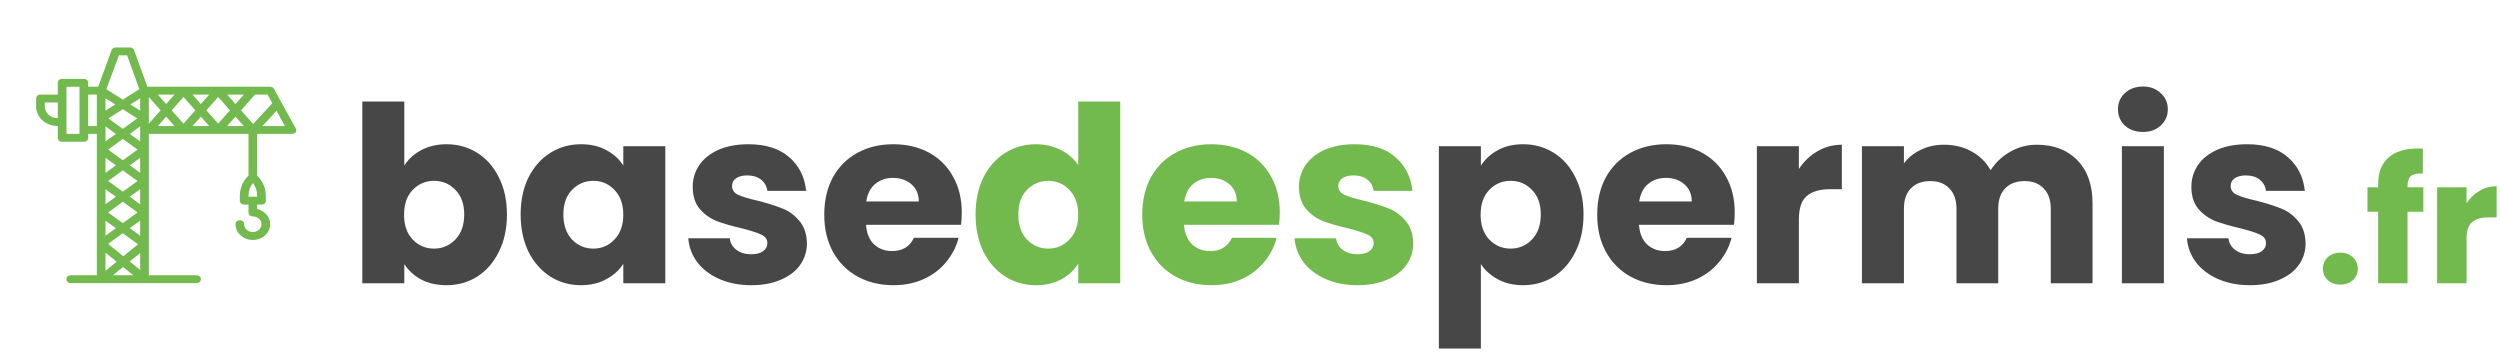
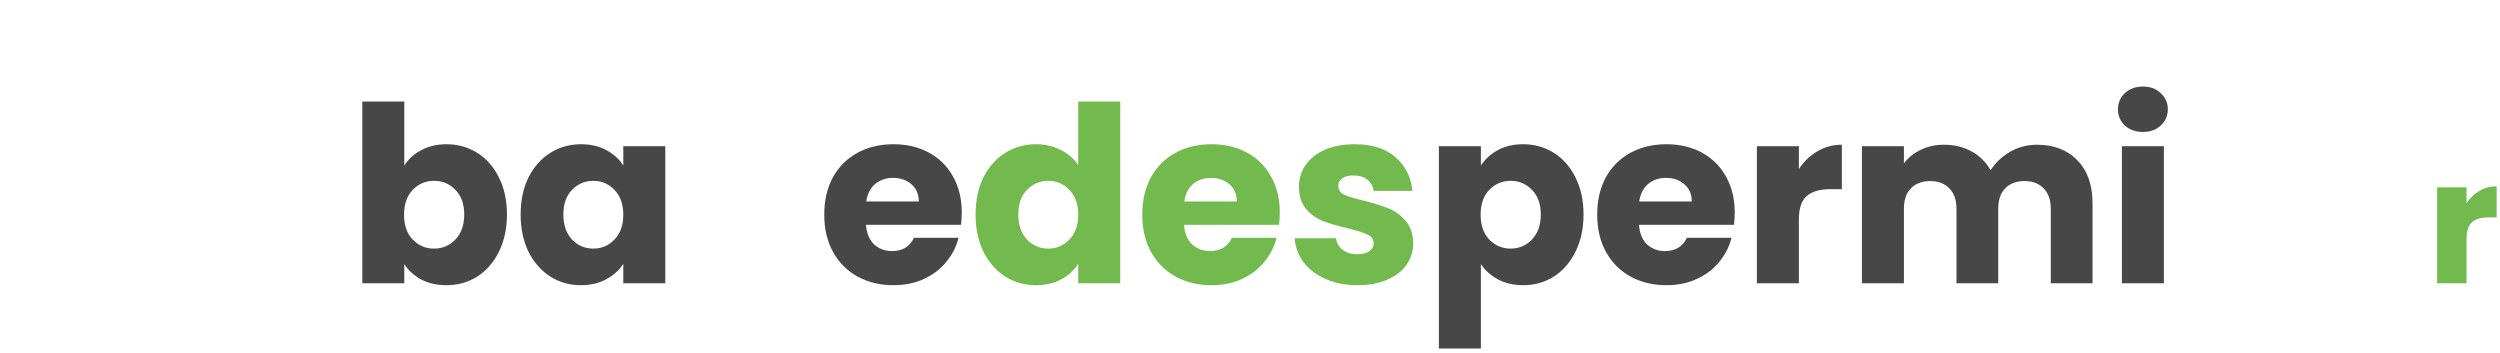
<svg xmlns="http://www.w3.org/2000/svg" width="3054" height="431" viewBox="0 0 3054 431" fill="none">
-   <path d="M361.279 156.845L334.808 108.862C333.749 106.942 332.161 105.983 330.044 105.983H182.538C182.186 105.952 181.829 105.953 181.475 105.983H180.058L163.81 61.359C163.281 59.44 161.163 58 159.045 58H141.575C138.928 58 136.81 59.44 136.281 61.359L120.034 105.983H107.693V101.185C107.693 98.306 105.576 96.386 102.399 96.386H75.929C72.752 96.386 70.635 98.306 70.635 101.185V115.579H49.458C46.282 115.579 44.165 117.499 44.165 120.377V129.974C44.165 143.409 55.811 153.966 70.635 153.966V168.361C70.635 171.24 72.752 173.159 75.929 173.159H102.399C105.576 173.159 107.693 171.24 107.693 168.361V163.563H118.282V336.301H86.517C83.341 336.301 81.223 338.22 81.223 341.099C81.223 343.978 83.341 345.897 86.517 345.897H123.575H176.516H240.044C243.221 345.897 245.338 343.978 245.338 341.099C245.338 338.22 243.221 336.301 240.044 336.301H181.81V163.563H303.573V214.42C296.659 221.033 292.985 229.995 292.985 239.376V245.134C292.985 248.013 295.102 249.932 298.279 249.932H303.573V259.528C303.573 262.407 305.69 264.326 308.866 264.326C314.69 264.326 319.455 268.645 319.455 273.923C319.455 279.202 314.69 283.52 308.866 283.52C303.043 283.52 298.278 279.202 298.278 273.923C298.278 271.044 296.161 269.125 292.984 269.125C289.808 269.125 287.69 271.044 287.69 273.923C287.69 284.479 297.22 293.116 308.866 293.116C320.513 293.116 330.042 284.479 330.042 273.923C330.042 265.023 323.267 257.486 314.16 255.342V249.932H319.454C322.631 249.932 324.748 248.013 324.748 245.134V239.376C324.748 229.995 321.073 221.448 314.16 214.506V163.563H356.512C358.63 163.563 360.218 162.603 361.277 161.643C361.808 160.203 362.337 158.284 361.279 156.845ZM332.656 126.071L309.219 151.485L294.468 134.772L311.409 115.579H326.867L332.656 126.071ZM140.819 127.575L128.869 135.156V119.994L140.819 127.575ZM277.526 115.579H297.856L287.691 127.095L277.526 115.579ZM280.915 134.772L266.515 151.087L252.115 134.773L266.515 118.459L280.915 134.772ZM245.339 127.095L235.174 115.579H255.504L245.339 127.095ZM238.562 134.772L224.162 151.086L209.762 134.772L224.162 118.458L238.562 134.772ZM202.986 127.095L192.822 115.579H213.151L202.986 127.095ZM171.222 135.156L159.272 127.575L171.222 119.993V135.156ZM167.693 144.625L150.046 157.42L132.399 144.624L150.046 133.428L167.693 144.625ZM128.869 158.764V154.349L141.575 163.562L128.869 172.775V158.764ZM158.516 278.721L171.222 269.508V287.933L158.516 278.721ZM168.575 298.394L150.604 313.071L132.046 297.914L150.005 284.893L168.575 298.394ZM171.222 231.122V249.548L158.516 240.335L171.222 231.122ZM150.046 234.193L132.046 221.141L150.046 208.09L168.046 221.141L150.046 234.193ZM168.046 259.528L150.046 272.579L132.046 259.528L150.046 246.476L168.046 259.528ZM171.222 211.161L158.516 201.948L171.222 192.736V211.161ZM150.046 195.806L132.046 182.755L150.046 169.703L168.046 182.755L150.046 195.806ZM141.575 201.948L128.869 211.161V192.736L141.575 201.948ZM141.575 240.335L128.869 249.548V231.122L141.575 240.335ZM141.546 278.742L128.869 287.934V269.526L141.546 278.742ZM142.473 319.711L128.869 330.822V308.614L142.473 319.711ZM150.34 326.128L162.811 336.301H137.869L150.34 326.128ZM158.471 319.495L171.222 309.094V329.91L158.471 319.495ZM171.222 158.764V172.775L158.516 163.562L171.222 154.349V158.764ZM181.81 145.494C182.138 144.575 182.129 143.656 181.81 142.823V118.458L196.21 134.772L181.81 151.086V145.494ZM213.151 153.966H192.822L202.986 142.45L213.151 153.966ZM245.339 142.45L255.504 153.966H235.174L245.339 142.45ZM287.691 142.45L297.856 153.966H277.526L287.691 142.45ZM145.281 67.597H155.34L170.21 108.929L150.046 121.722L129.909 108.946L145.281 67.597ZM54.753 129.974V125.176H70.635V144.369C61.635 144.369 54.753 138.131 54.753 129.974ZM97.105 163.562H81.223V149.167V120.377V105.983H97.105V110.781V158.763V163.562ZM107.693 153.966V115.579H118.282V153.966H107.693ZM314.162 240.335H303.573V239.375C303.573 233.617 305.161 228.339 308.867 223.541C312.573 228.339 314.161 233.617 314.161 239.375V240.335H314.162ZM320.625 153.966L337.781 135.362L348.043 153.966H320.625Z" fill="#72B94E" />
  <path d="M3013.14 248.35C3017.34 241.91 3022.59 236.87 3028.89 233.23C3035.19 229.45 3042.19 227.56 3049.89 227.56V265.57H3040.02C3031.06 265.57 3024.34 267.53 3019.86 271.45C3015.38 275.23 3013.14 281.95 3013.14 291.61V346H2977.23V228.82H3013.14V248.35Z" fill="#72B94E" />
-   <path d="M2960.36 258.64H2941.04V346H2905.13V258.64H2892.11V228.82H2905.13V225.46C2905.13 211.04 2909.26 200.12 2917.52 192.7C2925.78 185.14 2937.89 181.36 2953.85 181.36C2956.51 181.36 2958.47 181.43 2959.73 181.57V212.02C2952.87 211.6 2948.04 212.58 2945.24 214.96C2942.44 217.34 2941.04 221.61 2941.04 227.77V228.82H2960.36V258.64Z" fill="#72B94E" />
-   <path d="M2859.09 347.68C2852.79 347.68 2847.61 345.86 2843.55 342.22C2839.63 338.44 2837.67 333.82 2837.67 328.36C2837.67 322.76 2839.63 318.07 2843.55 314.29C2847.61 310.51 2852.79 308.62 2859.09 308.62C2865.25 308.62 2870.29 310.51 2874.21 314.29C2878.27 318.07 2880.3 322.76 2880.3 328.36C2880.3 333.82 2878.27 338.44 2874.21 342.22C2870.29 345.86 2865.25 347.68 2859.09 347.68Z" fill="#72B94E" />
-   <path d="M2748.69 348.4C2734.09 348.4 2721.09 345.9 2709.69 340.9C2698.29 335.9 2689.29 329.1 2682.69 320.5C2676.09 311.7 2672.39 301.9 2671.59 291.1H2722.29C2722.89 296.9 2725.59 301.6 2730.39 305.2C2735.19 308.8 2741.09 310.6 2748.09 310.6C2754.49 310.6 2759.39 309.4 2762.79 307C2766.39 304.4 2768.19 301.1 2768.19 297.1C2768.19 292.3 2765.69 288.8 2760.69 286.6C2755.69 284.2 2747.59 281.6 2736.39 278.8C2724.39 276 2714.39 273.1 2706.39 270.1C2698.39 266.9 2691.49 262 2685.69 255.4C2679.89 248.6 2676.99 239.5 2676.99 228.1C2676.99 218.5 2679.59 209.8 2684.79 202C2690.19 194 2697.99 187.7 2708.19 183.1C2718.59 178.5 2730.89 176.2 2745.09 176.2C2766.09 176.2 2782.59 181.4 2794.59 191.8C2806.79 202.2 2813.79 216 2815.59 233.2H2768.19C2767.39 227.4 2764.79 222.8 2760.39 219.4C2756.19 216 2750.59 214.3 2743.59 214.3C2737.59 214.3 2732.99 215.5 2729.79 217.9C2726.59 220.1 2724.99 223.2 2724.99 227.2C2724.99 232 2727.49 235.6 2732.49 238C2737.69 240.4 2745.69 242.8 2756.49 245.2C2768.89 248.4 2778.99 251.6 2786.79 254.8C2794.59 257.8 2801.39 262.8 2807.19 269.8C2813.19 276.6 2816.29 285.8 2816.49 297.4C2816.49 307.2 2813.69 316 2808.09 323.8C2802.69 331.4 2794.79 337.4 2784.39 341.8C2774.19 346.2 2762.29 348.4 2748.69 348.4Z" fill="#474747" />
  <path d="M2617.91 161.2C2608.91 161.2 2601.51 158.6 2595.71 153.4C2590.11 148 2587.31 141.4 2587.31 133.6C2587.31 125.6 2590.11 119 2595.71 113.8C2601.51 108.4 2608.91 105.7 2617.91 105.7C2626.71 105.7 2633.91 108.4 2639.51 113.8C2645.31 119 2648.21 125.6 2648.21 133.6C2648.21 141.4 2645.31 148 2639.51 153.4C2633.91 158.6 2626.71 161.2 2617.91 161.2ZM2643.41 178.6V346H2592.11V178.6H2643.41Z" fill="#474747" />
  <path d="M2488.13 176.8C2508.93 176.8 2525.43 183.1 2537.63 195.7C2550.03 208.3 2556.23 225.8 2556.23 248.2V346H2505.23V255.1C2505.23 244.3 2502.33 236 2496.53 230.2C2490.93 224.2 2483.13 221.2 2473.13 221.2C2463.13 221.2 2455.23 224.2 2449.43 230.2C2443.83 236 2441.03 244.3 2441.03 255.1V346H2390.03V255.1C2390.03 244.3 2387.13 236 2381.33 230.2C2375.73 224.2 2367.93 221.2 2357.93 221.2C2347.93 221.2 2340.03 224.2 2334.23 230.2C2328.63 236 2325.83 244.3 2325.83 255.1V346H2274.53V178.6H2325.83V199.6C2331.03 192.6 2337.83 187.1 2346.23 183.1C2354.63 178.9 2364.13 176.8 2374.73 176.8C2387.33 176.8 2398.53 179.5 2408.33 184.9C2418.33 190.3 2426.13 198 2431.73 208C2437.53 198.8 2445.43 191.3 2455.43 185.5C2465.43 179.7 2476.33 176.8 2488.13 176.8Z" fill="#474747" />
  <path d="M2197.51 206.5C2203.51 197.3 2211.01 190.1 2220.01 184.9C2229.01 179.5 2239.01 176.8 2250.01 176.8V231.1H2235.91C2223.11 231.1 2213.51 233.9 2207.11 239.5C2200.71 244.9 2197.51 254.5 2197.51 268.3V346H2146.21V178.6H2197.51V206.5Z" fill="#474747" />
  <path d="M2119.15 259.6C2119.15 264.4 2118.85 269.4 2118.25 274.6H2002.15C2002.95 285 2006.25 293 2012.05 298.6C2018.05 304 2025.35 306.7 2033.95 306.7C2046.75 306.7 2055.65 301.3 2060.65 290.5H2115.25C2112.45 301.5 2107.35 311.4 2099.95 320.2C2092.75 329 2083.65 335.9 2072.65 340.9C2061.65 345.9 2049.35 348.4 2035.75 348.4C2019.35 348.4 2004.75 344.9 1991.95 337.9C1979.15 330.9 1969.15 320.9 1961.95 307.9C1954.75 294.9 1951.15 279.7 1951.15 262.3C1951.15 244.9 1954.65 229.7 1961.65 216.7C1968.85 203.7 1978.85 193.7 1991.65 186.7C2004.45 179.7 2019.15 176.2 2035.75 176.2C2051.95 176.2 2066.35 179.6 2078.95 186.4C2091.55 193.2 2101.35 202.9 2108.35 215.5C2115.55 228.1 2119.15 242.8 2119.15 259.6ZM2066.65 246.1C2066.65 237.3 2063.65 230.3 2057.65 225.1C2051.65 219.9 2044.15 217.3 2035.15 217.3C2026.55 217.3 2019.25 219.8 2013.25 224.8C2007.45 229.8 2003.85 236.9 2002.45 246.1H2066.65Z" fill="#474747" />
  <path d="M1809.04 202.3C1814.04 194.5 1820.94 188.2 1829.74 183.4C1838.54 178.6 1848.84 176.2 1860.64 176.2C1874.44 176.2 1886.94 179.7 1898.14 186.7C1909.34 193.7 1918.14 203.7 1924.54 216.7C1931.14 229.7 1934.44 244.8 1934.44 262C1934.44 279.2 1931.14 294.4 1924.54 307.6C1918.14 320.6 1909.34 330.7 1898.14 337.9C1886.94 344.9 1874.44 348.4 1860.64 348.4C1849.04 348.4 1838.74 346 1829.74 341.2C1820.94 336.4 1814.04 330.2 1809.04 322.6V425.8H1757.74V178.6H1809.04V202.3ZM1882.24 262C1882.24 249.2 1878.64 239.2 1871.44 232C1864.44 224.6 1855.74 220.9 1845.34 220.9C1835.14 220.9 1826.44 224.6 1819.24 232C1812.24 239.4 1808.74 249.5 1808.74 262.3C1808.74 275.1 1812.24 285.2 1819.24 292.6C1826.44 300 1835.14 303.7 1845.34 303.7C1855.54 303.7 1864.24 300 1871.44 292.6C1878.64 285 1882.24 274.8 1882.24 262Z" fill="#474747" />
  <path d="M1658.55 348.4C1643.95 348.4 1630.95 345.9 1619.55 340.9C1608.15 335.9 1599.15 329.1 1592.55 320.5C1585.95 311.7 1582.25 301.9 1581.45 291.1H1632.15C1632.75 296.9 1635.45 301.6 1640.25 305.2C1645.05 308.8 1650.95 310.6 1657.95 310.6C1664.35 310.6 1669.25 309.4 1672.65 307C1676.25 304.4 1678.05 301.1 1678.05 297.1C1678.05 292.3 1675.55 288.8 1670.55 286.6C1665.55 284.2 1657.45 281.6 1646.25 278.8C1634.25 276 1624.25 273.1 1616.25 270.1C1608.25 266.9 1601.35 262 1595.55 255.4C1589.75 248.6 1586.85 239.5 1586.85 228.1C1586.85 218.5 1589.45 209.8 1594.65 202C1600.05 194 1607.85 187.7 1618.05 183.1C1628.45 178.5 1640.75 176.2 1654.95 176.2C1675.95 176.2 1692.45 181.4 1704.45 191.8C1716.65 202.2 1723.65 216 1725.45 233.2H1678.05C1677.25 227.4 1674.65 222.8 1670.25 219.4C1666.05 216 1660.45 214.3 1653.45 214.3C1647.45 214.3 1642.85 215.5 1639.65 217.9C1636.45 220.1 1634.85 223.2 1634.85 227.2C1634.85 232 1637.35 235.6 1642.35 238C1647.55 240.4 1655.55 242.8 1666.35 245.2C1678.75 248.4 1688.85 251.6 1696.65 254.8C1704.45 257.8 1711.25 262.8 1717.05 269.8C1723.05 276.6 1726.15 285.8 1726.35 297.4C1726.35 307.2 1723.55 316 1717.95 323.8C1712.55 331.4 1704.65 337.4 1694.25 341.8C1684.05 346.2 1672.15 348.4 1658.55 348.4Z" fill="#72B94E" />
  <path d="M1563.39 259.6C1563.39 264.4 1563.09 269.4 1562.49 274.6H1446.39C1447.19 285 1450.49 293 1456.29 298.6C1462.29 304 1469.59 306.7 1478.19 306.7C1490.99 306.7 1499.89 301.3 1504.89 290.5H1559.49C1556.69 301.5 1551.59 311.4 1544.19 320.2C1536.99 329 1527.89 335.9 1516.89 340.9C1505.89 345.9 1493.59 348.4 1479.99 348.4C1463.59 348.4 1448.99 344.9 1436.19 337.9C1423.39 330.9 1413.39 320.9 1406.19 307.9C1398.99 294.9 1395.39 279.7 1395.39 262.3C1395.39 244.9 1398.89 229.7 1405.89 216.7C1413.09 203.7 1423.09 193.7 1435.89 186.7C1448.69 179.7 1463.39 176.2 1479.99 176.2C1496.19 176.2 1510.59 179.6 1523.19 186.4C1535.79 193.2 1545.59 202.9 1552.59 215.5C1559.79 228.1 1563.39 242.8 1563.39 259.6ZM1510.89 246.1C1510.89 237.3 1507.89 230.3 1501.89 225.1C1495.89 219.9 1488.39 217.3 1479.39 217.3C1470.79 217.3 1463.49 219.8 1457.49 224.8C1451.69 229.8 1448.09 236.9 1446.69 246.1H1510.89Z" fill="#72B94E" />
  <path d="M1191.77 262C1191.77 244.8 1194.97 229.7 1201.37 216.7C1207.97 203.7 1216.87 193.7 1228.07 186.7C1239.27 179.7 1251.77 176.2 1265.57 176.2C1276.57 176.2 1286.57 178.5 1295.57 183.1C1304.77 187.7 1311.97 193.9 1317.17 201.7V124H1368.47V346H1317.17V322C1312.37 330 1305.47 336.4 1296.47 341.2C1287.67 346 1277.37 348.4 1265.57 348.4C1251.77 348.4 1239.27 344.9 1228.07 337.9C1216.87 330.7 1207.97 320.6 1201.37 307.6C1194.97 294.4 1191.77 279.2 1191.77 262ZM1317.17 262.3C1317.17 249.5 1313.57 239.4 1306.37 232C1299.37 224.6 1290.77 220.9 1280.57 220.9C1270.37 220.9 1261.67 224.6 1254.47 232C1247.47 239.2 1243.97 249.2 1243.97 262C1243.97 274.8 1247.47 285 1254.47 292.6C1261.67 300 1270.37 303.7 1280.57 303.7C1290.77 303.7 1299.37 300 1306.37 292.6C1313.57 285.2 1317.17 275.1 1317.17 262.3Z" fill="#72B94E" />
  <path d="M1174.91 259.6C1174.91 264.4 1174.61 269.4 1174.01 274.6H1057.91C1058.71 285 1062.01 293 1067.81 298.6C1073.81 304 1081.11 306.7 1089.71 306.7C1102.51 306.7 1111.41 301.3 1116.41 290.5H1171.01C1168.21 301.5 1163.11 311.4 1155.71 320.2C1148.51 329 1139.41 335.9 1128.41 340.9C1117.41 345.9 1105.11 348.4 1091.51 348.4C1075.11 348.4 1060.51 344.9 1047.71 337.9C1034.91 330.9 1024.91 320.9 1017.71 307.9C1010.51 294.9 1006.91 279.7 1006.91 262.3C1006.91 244.9 1010.41 229.7 1017.41 216.7C1024.61 203.7 1034.61 193.7 1047.41 186.7C1060.21 179.7 1074.91 176.2 1091.51 176.2C1107.71 176.2 1122.11 179.6 1134.71 186.4C1147.31 193.2 1157.11 202.9 1164.11 215.5C1171.31 228.1 1174.91 242.8 1174.91 259.6ZM1122.41 246.1C1122.41 237.3 1119.41 230.3 1113.41 225.1C1107.41 219.9 1099.91 217.3 1090.91 217.3C1082.31 217.3 1075.01 219.8 1069.01 224.8C1063.21 229.8 1059.61 236.9 1058.21 246.1H1122.41Z" fill="#474747" />
-   <path d="M917.927 348.4C903.327 348.4 890.327 345.9 878.927 340.9C867.527 335.9 858.527 329.1 851.927 320.5C845.327 311.7 841.627 301.9 840.827 291.1H891.527C892.127 296.9 894.827 301.6 899.627 305.2C904.427 308.8 910.327 310.6 917.327 310.6C923.727 310.6 928.627 309.4 932.027 307C935.627 304.4 937.427 301.1 937.427 297.1C937.427 292.3 934.927 288.8 929.927 286.6C924.927 284.2 916.827 281.6 905.627 278.8C893.627 276 883.627 273.1 875.627 270.1C867.627 266.9 860.727 262 854.927 255.4C849.127 248.6 846.227 239.5 846.227 228.1C846.227 218.5 848.827 209.8 854.027 202C859.427 194 867.227 187.7 877.427 183.1C887.827 178.5 900.127 176.2 914.327 176.2C935.327 176.2 951.827 181.4 963.827 191.8C976.027 202.2 983.027 216 984.827 233.2H937.427C936.627 227.4 934.027 222.8 929.627 219.4C925.427 216 919.827 214.3 912.827 214.3C906.827 214.3 902.227 215.5 899.027 217.9C895.827 220.1 894.227 223.2 894.227 227.2C894.227 232 896.727 235.6 901.727 238C906.927 240.4 914.927 242.8 925.727 245.2C938.127 248.4 948.227 251.6 956.027 254.8C963.827 257.8 970.627 262.8 976.427 269.8C982.427 276.6 985.527 285.8 985.727 297.4C985.727 307.2 982.927 316 977.327 323.8C971.927 331.4 964.027 337.4 953.627 341.8C943.427 346.2 931.527 348.4 917.927 348.4Z" fill="#474747" />
  <path d="M636.013 262C636.013 244.8 639.213 229.7 645.613 216.7C652.213 203.7 661.113 193.7 672.313 186.7C683.513 179.7 696.013 176.2 709.813 176.2C721.613 176.2 731.913 178.6 740.713 183.4C749.713 188.2 756.613 194.5 761.413 202.3V178.6H812.713V346H761.413V322.3C756.413 330.1 749.413 336.4 740.413 341.2C731.613 346 721.313 348.4 709.513 348.4C695.913 348.4 683.513 344.9 672.313 337.9C661.113 330.7 652.213 320.6 645.613 307.6C639.213 294.4 636.013 279.2 636.013 262ZM761.413 262.3C761.413 249.5 757.813 239.4 750.613 232C743.613 224.6 735.013 220.9 724.813 220.9C714.613 220.9 705.913 224.6 698.713 232C691.713 239.2 688.213 249.2 688.213 262C688.213 274.8 691.713 285 698.713 292.6C705.913 300 714.613 303.7 724.813 303.7C735.013 303.7 743.613 300 750.613 292.6C757.813 285.2 761.413 275.1 761.413 262.3Z" fill="#474747" />
  <path d="M493.9 202.3C498.7 194.5 505.6 188.2 514.6 183.4C523.6 178.6 533.9 176.2 545.5 176.2C559.3 176.2 571.8 179.7 583 186.7C594.2 193.7 603 203.7 609.4 216.7C616 229.7 619.3 244.8 619.3 262C619.3 279.2 616 294.4 609.4 307.6C603 320.6 594.2 330.7 583 337.9C571.8 344.9 559.3 348.4 545.5 348.4C533.7 348.4 523.4 346.1 514.6 341.5C505.8 336.7 498.9 330.4 493.9 322.6V346H442.6V124H493.9V202.3ZM567.1 262C567.1 249.2 563.5 239.2 556.3 232C549.3 224.6 540.6 220.9 530.2 220.9C520 220.9 511.3 224.6 504.1 232C497.1 239.4 493.6 249.5 493.6 262.3C493.6 275.1 497.1 285.2 504.1 292.6C511.3 300 520 303.7 530.2 303.7C540.4 303.7 549.1 300 556.3 292.6C563.5 285 567.1 274.8 567.1 262Z" fill="#474747" />
</svg>